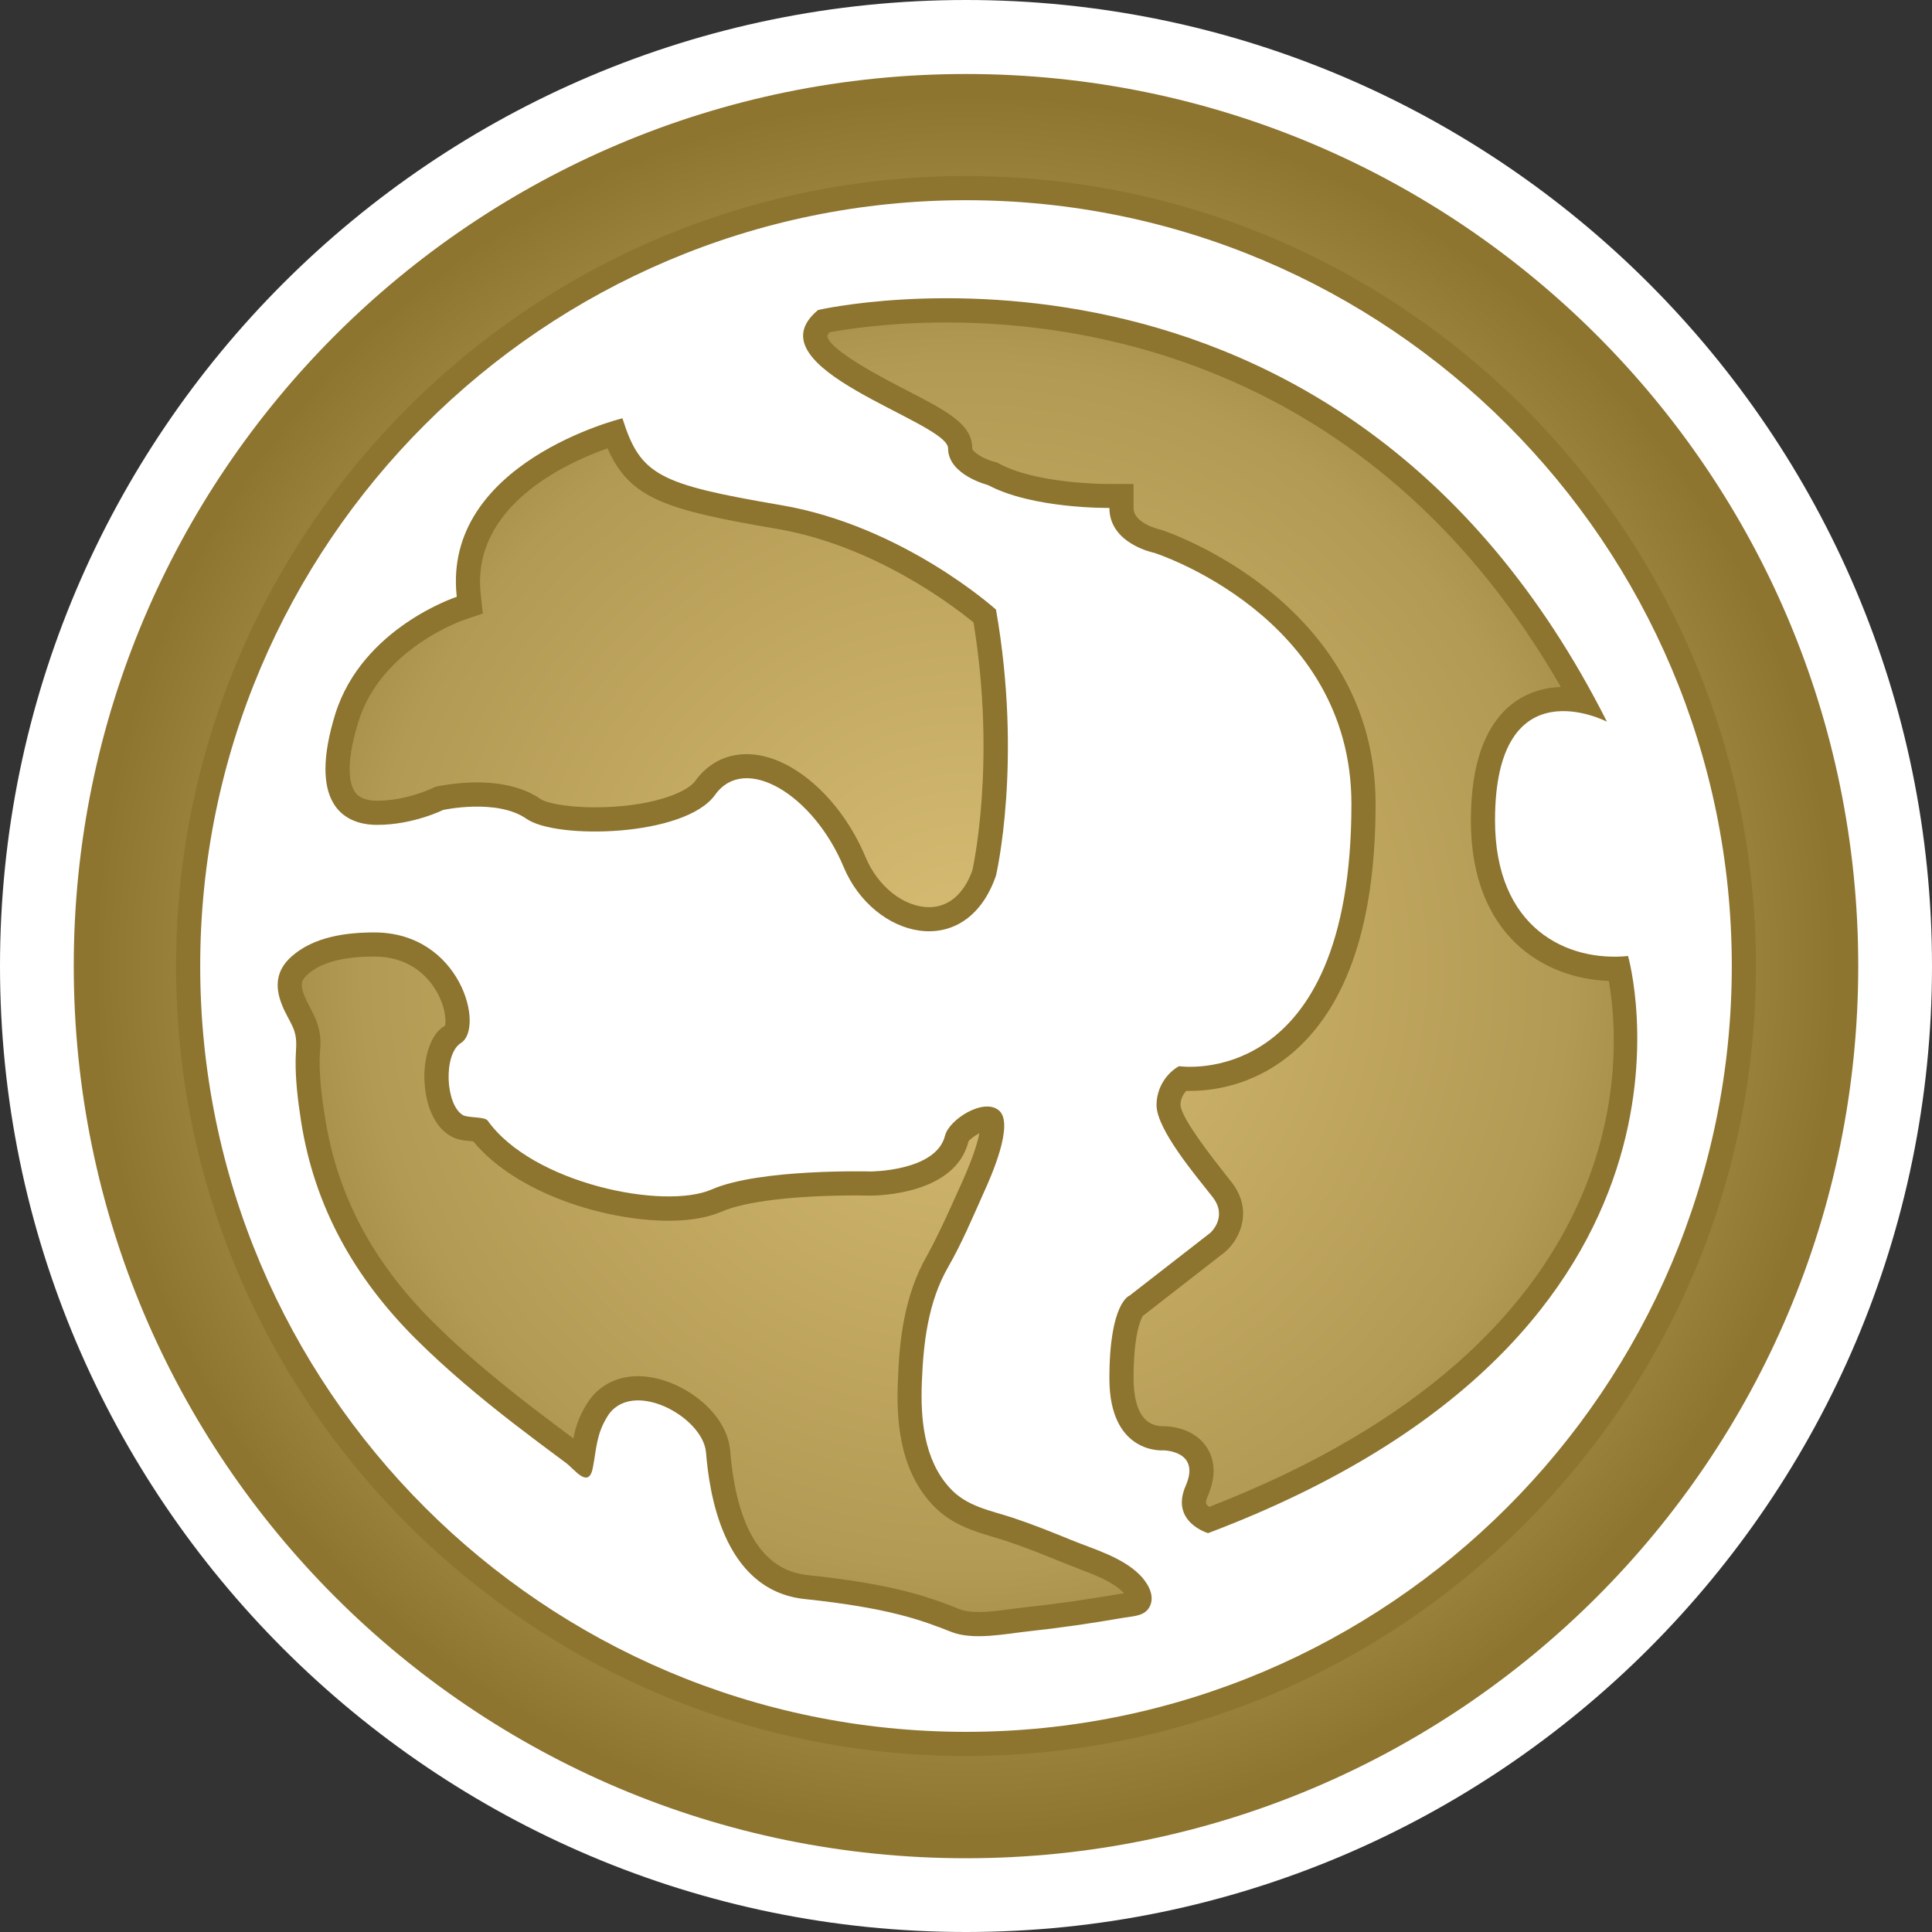
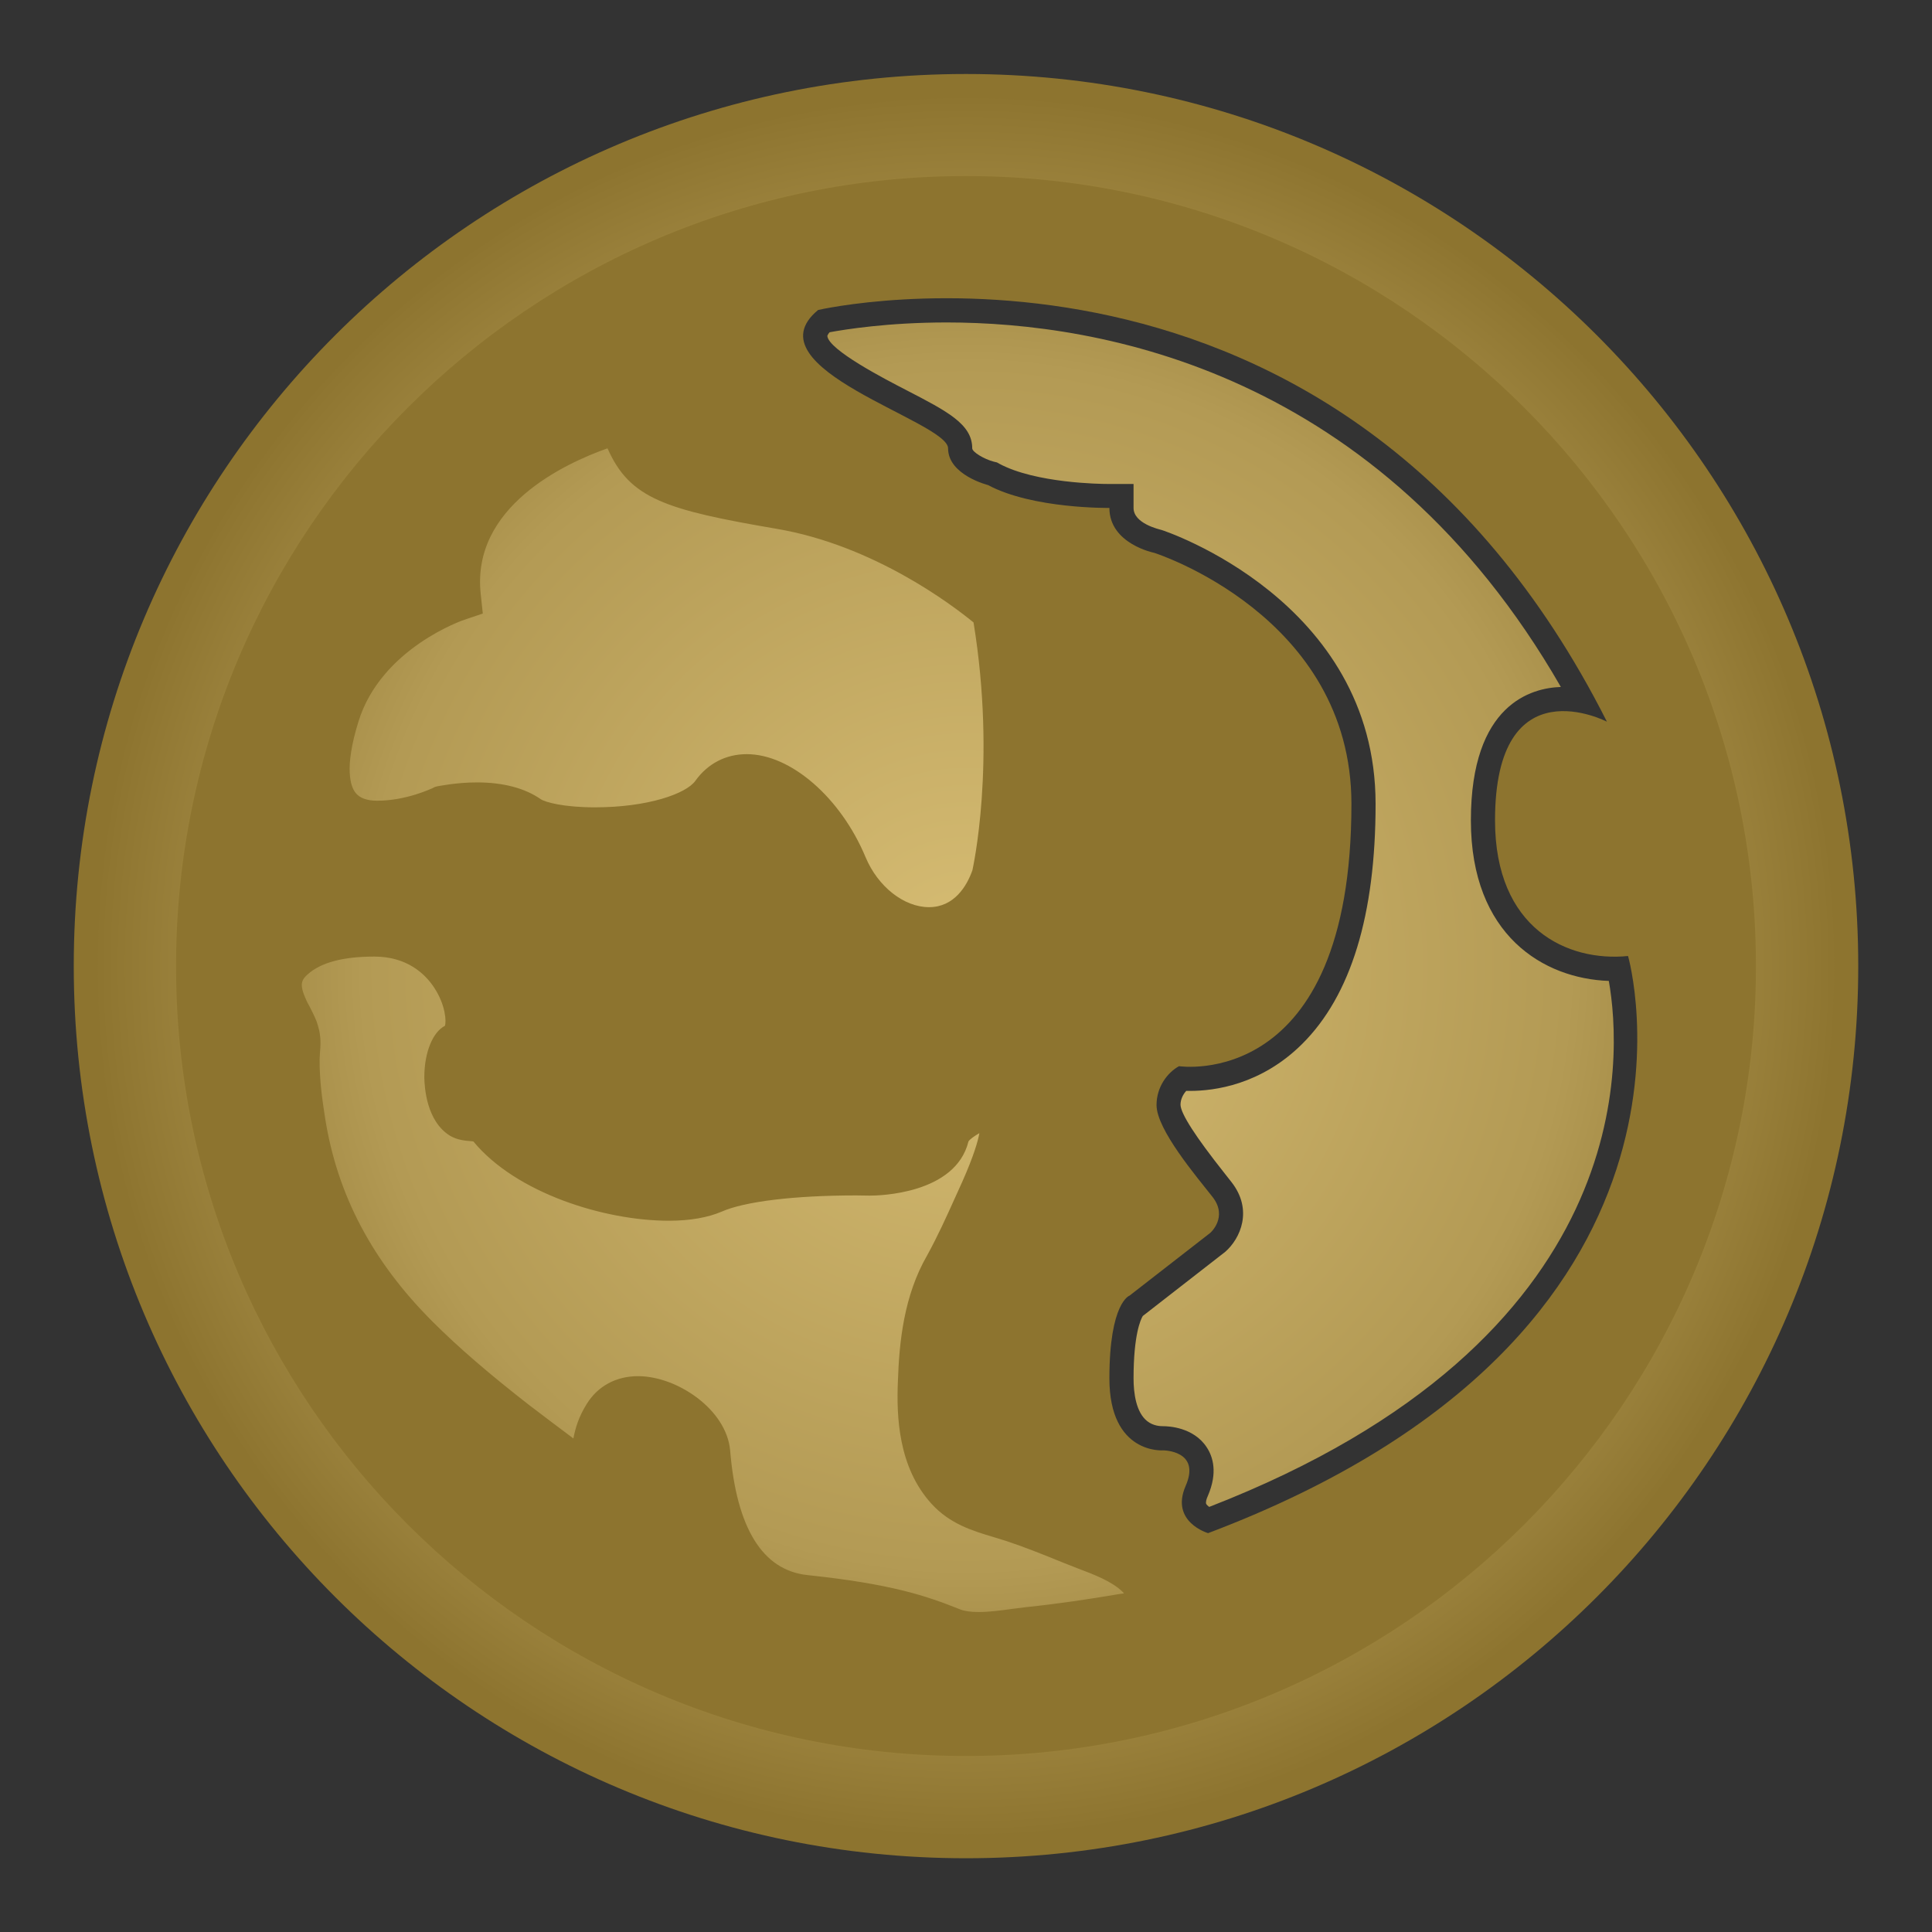
<svg xmlns="http://www.w3.org/2000/svg" xmlns:ns1="http://www.inkscape.org/namespaces/inkscape" version="1.1" width="600" height="600" id="svg5346">
  <rect width="100%" height="100%" fill="#333333" stroke="none" />
  <defs id="defs5348">
    <radialGradient cx="0" cy="0" r="1" fx="0" fy="0" id="radialGradient274" gradientUnits="userSpaceOnUse" gradientTransform="matrix(17.971,0,0,-17.971,748,372.093)" spreadMethod="pad">
      <stop id="stop276" style="stop-color:#d7bd74;stop-opacity:1" offset="0" />
      <stop id="stop278" style="stop-color:#b39a54;stop-opacity:1" offset="0.691" />
      <stop id="stop280" style="stop-color:#8d742f;stop-opacity:1" offset="1" />
    </radialGradient>
  </defs>
-   <path d="M 0,300 C 0,465.42 134.595,600 300,600 465.405,600 600,465.42 600,300 600,134.595 465.405,0 300,0 134.595,0 0,134.595 0,300" ns1:connector-curvature="0" id="path268" style="fill:#ffffff;fill-opacity:1;fill-rule:nonzero;stroke:none" />
-   <path d="m 91.755,321.51 c 0.464,2.4 0.12,4.575 0.06,7.32 -0.12,6.45 0.704,13.065 1.695,19.455 4.17,26.55 16.59,48.51 35.52,67.44 9.54,9.495 19.92,18.165 30.585,26.43 5.325,4.095 10.71,8.145 16.17,12.18 2.685,1.995 6.975,8.145 8.31,1.59 1.184,-6.15 1.066,-10.38 4.515,-16.005 7.44,-12.06 29.715,0 30.645,11.145 0.946,11.13 4.635,42.705 30.585,45.525 26.025,2.745 36.21,6.495 45.525,10.185 6.855,2.76 17.055,0.586 24.09,-0.164 9.96,-1.066 19.8,-2.52 29.64,-4.23 3.105,-0.524 6.75,-0.464 8.145,-3.855 1.41,-3.405 -1.05,-7.215 -3.33,-9.495 -5.565,-5.505 -14.235,-7.92 -21.27,-10.785 -5.865,-2.4 -11.835,-4.8 -17.82,-6.795 -7.2,-2.4 -14.64,-3.51 -19.98,-9.495 -7.905,-8.73 -9.015,-21.39 -8.55,-32.7 0.464,-12.24 1.935,-24.9 8.145,-35.73 4.275,-7.44 7.62,-15.42 11.13,-23.265 2.055,-4.515 9.615,-21.33 4.635,-25.425 -4.755,-3.99 -15.48,2.865 -16.71,7.845 -2.745,11.13 -23.19,11.13 -23.19,11.13 0,0 -34.35,-0.93 -49.23,5.565 -14.82,6.51 -55.665,-1.815 -69.6,-21.33 -0.886,-1.335 -6.21,-0.81 -7.74,-1.755 -5.445,-3.285 -6.09,-18.93 -0.586,-22.38 7.44,-4.635 0,-34.335 -26.895,-34.335 -8.79,0 -18.81,1.35 -25.665,7.44 -4.86,4.275 -5.325,9.375 -2.985,15.12 0.99,2.64 2.64,4.98 3.69,7.68 0.18,0.586 0.346,1.11 0.464,1.695 m 101.55,-191.61 c 0,0 -56.085,13.71 -51.45,55.44 0,0 -29.355,9.54 -37.74,36.435 -8.31,26.955 1.875,34.395 13.02,34.395 11.19,0 20.445,-4.62 20.445,-4.62 0,0 16.695,-3.69 25.95,2.745 9.315,6.51 49.23,5.565 58.545,-7.44 9.255,-13.005 30.585,0 39.9,22.335 9.255,22.26 38.025,29.7 47.34,2.745 0,0 8.325,-35.265 0,-82.62 0,0 -28.77,-26.01 -66.855,-32.46 -38.085,-6.495 -43.59,-9.315 -49.155,-26.955 m 226.395,119.775 c 0,-58.485 -61.23,-77.985 -61.23,-77.985 0,0 -13.935,-2.76 -13.935,-13.95 0,0 -23.79,0.346 -37.68,-7.095 0,0 -12.42,-3.105 -12.42,-11.415 0,-8.385 -62.235,-24.855 -40.365,-42.96 0,0 161.535,-37.5 244.98,127.86 0,0 -34.755,-18.105 -34.755,30.645 0,33.69 22.56,43.995 41.31,42.12 0,0 33.75,117.195 -130.425,179.235 0,0 -11.835,-3.45 -6.975,-14.64 4.86,-11.07 -6.975,-11.07 -6.975,-11.07 0,0 -16.695,1.335 -16.695,-22.335 0,-23.67 6.27,-25.725 6.27,-25.725 l 25.08,-19.5 c 0,0 5.565,-4.875 0.69,-11.13 -4.92,-6.27 -17.4,-20.925 -17.4,-28.545 0,-5.565 3.285,-10.02 6.975,-12.075 0,0 53.55,8.205 53.55,-81.435 M 300,537.84 C 168.87,537.84 62.175,431.13 62.175,300 62.175,168.87 168.87,62.175 300,62.175 431.13,62.175 537.825,168.87 537.825,300 537.825,431.13 431.13,537.84 300,537.84 M 300,22.98 C 147.015,22.98 22.905,147.015 22.905,300 22.905,453.045 147.015,577.095 300,577.095 452.985,577.095 577.095,453.045 577.095,300 577.095,147.015 452.985,22.98 300,22.98" ns1:connector-curvature="0" id="path270" style="fill:#8d742f;fill-opacity:1;fill-rule:nonzero;stroke:none" />
+   <path d="m 91.755,321.51 c 0.464,2.4 0.12,4.575 0.06,7.32 -0.12,6.45 0.704,13.065 1.695,19.455 4.17,26.55 16.59,48.51 35.52,67.44 9.54,9.495 19.92,18.165 30.585,26.43 5.325,4.095 10.71,8.145 16.17,12.18 2.685,1.995 6.975,8.145 8.31,1.59 1.184,-6.15 1.066,-10.38 4.515,-16.005 7.44,-12.06 29.715,0 30.645,11.145 0.946,11.13 4.635,42.705 30.585,45.525 26.025,2.745 36.21,6.495 45.525,10.185 6.855,2.76 17.055,0.586 24.09,-0.164 9.96,-1.066 19.8,-2.52 29.64,-4.23 3.105,-0.524 6.75,-0.464 8.145,-3.855 1.41,-3.405 -1.05,-7.215 -3.33,-9.495 -5.565,-5.505 -14.235,-7.92 -21.27,-10.785 -5.865,-2.4 -11.835,-4.8 -17.82,-6.795 -7.2,-2.4 -14.64,-3.51 -19.98,-9.495 -7.905,-8.73 -9.015,-21.39 -8.55,-32.7 0.464,-12.24 1.935,-24.9 8.145,-35.73 4.275,-7.44 7.62,-15.42 11.13,-23.265 2.055,-4.515 9.615,-21.33 4.635,-25.425 -4.755,-3.99 -15.48,2.865 -16.71,7.845 -2.745,11.13 -23.19,11.13 -23.19,11.13 0,0 -34.35,-0.93 -49.23,5.565 -14.82,6.51 -55.665,-1.815 -69.6,-21.33 -0.886,-1.335 -6.21,-0.81 -7.74,-1.755 -5.445,-3.285 -6.09,-18.93 -0.586,-22.38 7.44,-4.635 0,-34.335 -26.895,-34.335 -8.79,0 -18.81,1.35 -25.665,7.44 -4.86,4.275 -5.325,9.375 -2.985,15.12 0.99,2.64 2.64,4.98 3.69,7.68 0.18,0.586 0.346,1.11 0.464,1.695 m 101.55,-191.61 c 0,0 -56.085,13.71 -51.45,55.44 0,0 -29.355,9.54 -37.74,36.435 -8.31,26.955 1.875,34.395 13.02,34.395 11.19,0 20.445,-4.62 20.445,-4.62 0,0 16.695,-3.69 25.95,2.745 9.315,6.51 49.23,5.565 58.545,-7.44 9.255,-13.005 30.585,0 39.9,22.335 9.255,22.26 38.025,29.7 47.34,2.745 0,0 8.325,-35.265 0,-82.62 0,0 -28.77,-26.01 -66.855,-32.46 -38.085,-6.495 -43.59,-9.315 -49.155,-26.955 m 226.395,119.775 c 0,-58.485 -61.23,-77.985 -61.23,-77.985 0,0 -13.935,-2.76 -13.935,-13.95 0,0 -23.79,0.346 -37.68,-7.095 0,0 -12.42,-3.105 -12.42,-11.415 0,-8.385 -62.235,-24.855 -40.365,-42.96 0,0 161.535,-37.5 244.98,127.86 0,0 -34.755,-18.105 -34.755,30.645 0,33.69 22.56,43.995 41.31,42.12 0,0 33.75,117.195 -130.425,179.235 0,0 -11.835,-3.45 -6.975,-14.64 4.86,-11.07 -6.975,-11.07 -6.975,-11.07 0,0 -16.695,1.335 -16.695,-22.335 0,-23.67 6.27,-25.725 6.27,-25.725 l 25.08,-19.5 c 0,0 5.565,-4.875 0.69,-11.13 -4.92,-6.27 -17.4,-20.925 -17.4,-28.545 0,-5.565 3.285,-10.02 6.975,-12.075 0,0 53.55,8.205 53.55,-81.435 M 300,537.84 M 300,22.98 C 147.015,22.98 22.905,147.015 22.905,300 22.905,453.045 147.015,577.095 300,577.095 452.985,577.095 577.095,453.045 577.095,300 577.095,147.015 452.985,22.98 300,22.98" ns1:connector-curvature="0" id="path270" style="fill:#8d742f;fill-opacity:1;fill-rule:nonzero;stroke:none" />
  <g transform="matrix(15,0,0,-15,-10920,5881.41)" id="g272">
    <path d="m 730.027,372.09 c 0,-9.906 8.063,-17.969 17.973,-17.969 l 0,0 c 9.906,0 17.973,8.063 17.973,17.969 l 0,0 c 0,9.91 -8.067,17.972 -17.973,17.972 l 0,0 c -9.91,0 -17.973,-8.062 -17.973,-17.972 m 1.618,0 c 0,9.019 7.335,16.359 16.355,16.359 l 0,0 c 9.02,0 16.355,-7.34 16.355,-16.359 l 0,0 c 0,-9.016 -7.335,-16.352 -16.355,-16.352 l 0,0 c -9.02,0 -16.355,7.336 -16.355,16.352 m 13.531,13.125 c -0.035,-0.039 -0.043,-0.067 -0.047,-0.074 l 0,0 c 0.019,-0.289 1.191,-0.895 1.637,-1.125 l 0,0 c 0.847,-0.438 1.363,-0.704 1.363,-1.204 l 0,0 c 0,-0.074 0.238,-0.222 0.449,-0.277 l 0,0 0.063,-0.015 0.05,-0.028 c 0.75,-0.402 2.094,-0.418 2.243,-0.418 l 0,0 0.535,0 0,-0.496 c 0,-0.324 0.527,-0.441 0.582,-0.457 l 0,0 c 0.043,-0.012 4.429,-1.457 4.429,-5.672 l 0,0 c 0,-2.297 -0.511,-3.969 -1.523,-4.972 l 0,0 c -0.852,-0.844 -1.816,-0.969 -2.316,-0.969 l 0,0 -0.082,0 c -0.063,-0.07 -0.118,-0.172 -0.118,-0.289 l 0,0 c 0.008,-0.188 0.313,-0.66 0.907,-1.41 l 0,0 0.148,-0.188 c 0.453,-0.578 0.184,-1.172 -0.129,-1.445 l 0,0 -1.672,-1.301 -0.035,-0.027 c -0.047,-0.078 -0.191,-0.395 -0.191,-1.293 l 0,0 c 0,-0.301 0.051,-0.7 0.281,-0.883 l 0,0 c 0.129,-0.102 0.273,-0.106 0.336,-0.106 l 0,0 c 0.102,0 0.625,-0.019 0.898,-0.437 l 0,0 c 0.129,-0.195 0.231,-0.524 0.024,-1.004 l 0,0 c -0.035,-0.074 -0.047,-0.137 -0.035,-0.168 l 0,0 c 0.011,-0.019 0.035,-0.043 0.062,-0.062 l 0,0 c 8.926,3.464 8.547,9.339 8.274,10.89 l 0,0 c -1.344,0.047 -2.856,0.938 -2.856,3.324 l 0,0 c 0,2.418 1.262,2.743 1.863,2.762 l 0,0 c -3.761,6.539 -9.527,7.547 -12.718,7.547 l 0,0 c -1.215,0 -2.106,-0.145 -2.422,-0.203 m -7.223,-5.422 0.043,-0.402 -0.383,-0.129 c -0.015,-0.004 -1.722,-0.586 -2.191,-2.106 l 0,0 c -0.309,-0.992 -0.152,-1.355 -0.067,-1.468 l 0,0 c 0.083,-0.114 0.239,-0.172 0.454,-0.172 l 0,0 c 0.609,0 1.132,0.257 1.14,0.257 l 0,0 0.055,0.028 0.058,0.015 c 0.016,0 0.376,0.079 0.813,0.079 l 0,0 c 0.543,0 0.988,-0.118 1.316,-0.344 l 0,0 c 0.094,-0.067 0.485,-0.172 1.125,-0.172 l 0,0 c 1.094,0 1.887,0.281 2.079,0.547 l 0,0 c 0.257,0.359 0.632,0.554 1.066,0.554 l 0,0 c 0.91,0 1.945,-0.898 2.461,-2.136 l 0,0 c 0.254,-0.606 0.793,-1.032 1.312,-1.032 l 0,0 c 0.524,0 0.786,0.442 0.899,0.766 l 0,0 c 0.004,0.024 0.5,2.207 0.023,5.129 l 0,0 c -0.453,0.371 -2.074,1.598 -4.074,1.938 l 0,0 c -2.301,0.394 -3.043,0.621 -3.504,1.667 l 0,0 c -0.883,-0.312 -2.824,-1.21 -2.625,-3.019 m -3.582,-7.871 c -0.109,-0.098 -0.176,-0.184 -0.066,-0.449 l 0,0 c 0.027,-0.071 0.058,-0.137 0.097,-0.203 l 0,0 c 0.055,-0.106 0.106,-0.208 0.149,-0.313 l 0,0 c 0.023,-0.062 0.039,-0.125 0.058,-0.199 l 0,0 c 0.036,-0.172 0.028,-0.32 0.016,-0.449 l 0,0 -0.008,-0.145 c -0.004,-0.43 0.059,-0.871 0.113,-1.211 l 0,0 c 0.25,-1.594 0.977,-2.973 2.223,-4.219 l 0,0 c 0.539,-0.539 1.176,-1.086 1.992,-1.722 l 0,0 c 0.309,-0.235 0.617,-0.469 0.926,-0.7 l 0,0 c 0.043,0.223 0.113,0.454 0.277,0.715 l 0,0 c 0.227,0.368 0.606,0.575 1.063,0.575 l 0,0 c 0.805,0 1.832,-0.688 1.906,-1.54 l 0,0 c 0.133,-1.609 0.672,-2.476 1.594,-2.578 l 0,0 c 1.742,-0.183 2.465,-0.429 3.168,-0.711 l 0,0 c 0.09,-0.035 0.215,-0.054 0.383,-0.054 l 0,0 c 0.23,0 0.48,0.035 0.703,0.066 l 0,0 0.281,0.035 c 0.652,0.067 1.297,0.164 1.945,0.274 l 0,0 0.079,0.011 c -0.008,0.012 -0.016,0.024 -0.028,0.032 l 0,0 c -0.219,0.215 -0.582,0.355 -0.937,0.488 l 0,0 -0.317,0.125 c -0.383,0.156 -0.769,0.312 -1.16,0.441 l 0,0 -0.266,0.082 c -0.417,0.125 -0.894,0.266 -1.277,0.688 l 0,0 c -0.687,0.754 -0.726,1.805 -0.695,2.535 l 0,0 c 0.027,0.82 0.125,1.774 0.605,2.606 l 0,0 c 0.215,0.39 0.399,0.796 0.582,1.203 l 0,0 0.145,0.32 c 0.234,0.527 0.324,0.836 0.355,1.008 l 0,0 c -0.097,-0.055 -0.203,-0.129 -0.226,-0.172 l 0,0 c -0.27,-1.09 -1.852,-1.121 -2.043,-1.121 l 0,0 -0.285,0.004 c -1.27,0 -2.309,-0.125 -2.782,-0.336 l 0,0 c -0.285,-0.121 -0.652,-0.188 -1.093,-0.188 l 0,0 c -1.34,0 -3.168,0.575 -4.047,1.641 l 0,0 c -0.012,0 -0.016,0.004 -0.024,0.004 l 0,0 c -0.144,0.012 -0.304,0.023 -0.457,0.113 l 0,0 c -0.492,0.301 -0.531,1.004 -0.535,1.211 l 0,0 c 0,0.527 0.18,0.941 0.426,1.066 l 0,0 c 0.031,0.083 0.019,0.426 -0.223,0.793 l 0,0 c -0.191,0.29 -0.566,0.641 -1.238,0.641 l 0,0 c -0.648,0 -1.102,-0.121 -1.379,-0.367" ns1:connector-curvature="0" id="path282" style="fill:url(#radialGradient274);fill-opacity:1;fill-rule:nonzero;stroke:none" />
  </g>
</svg>